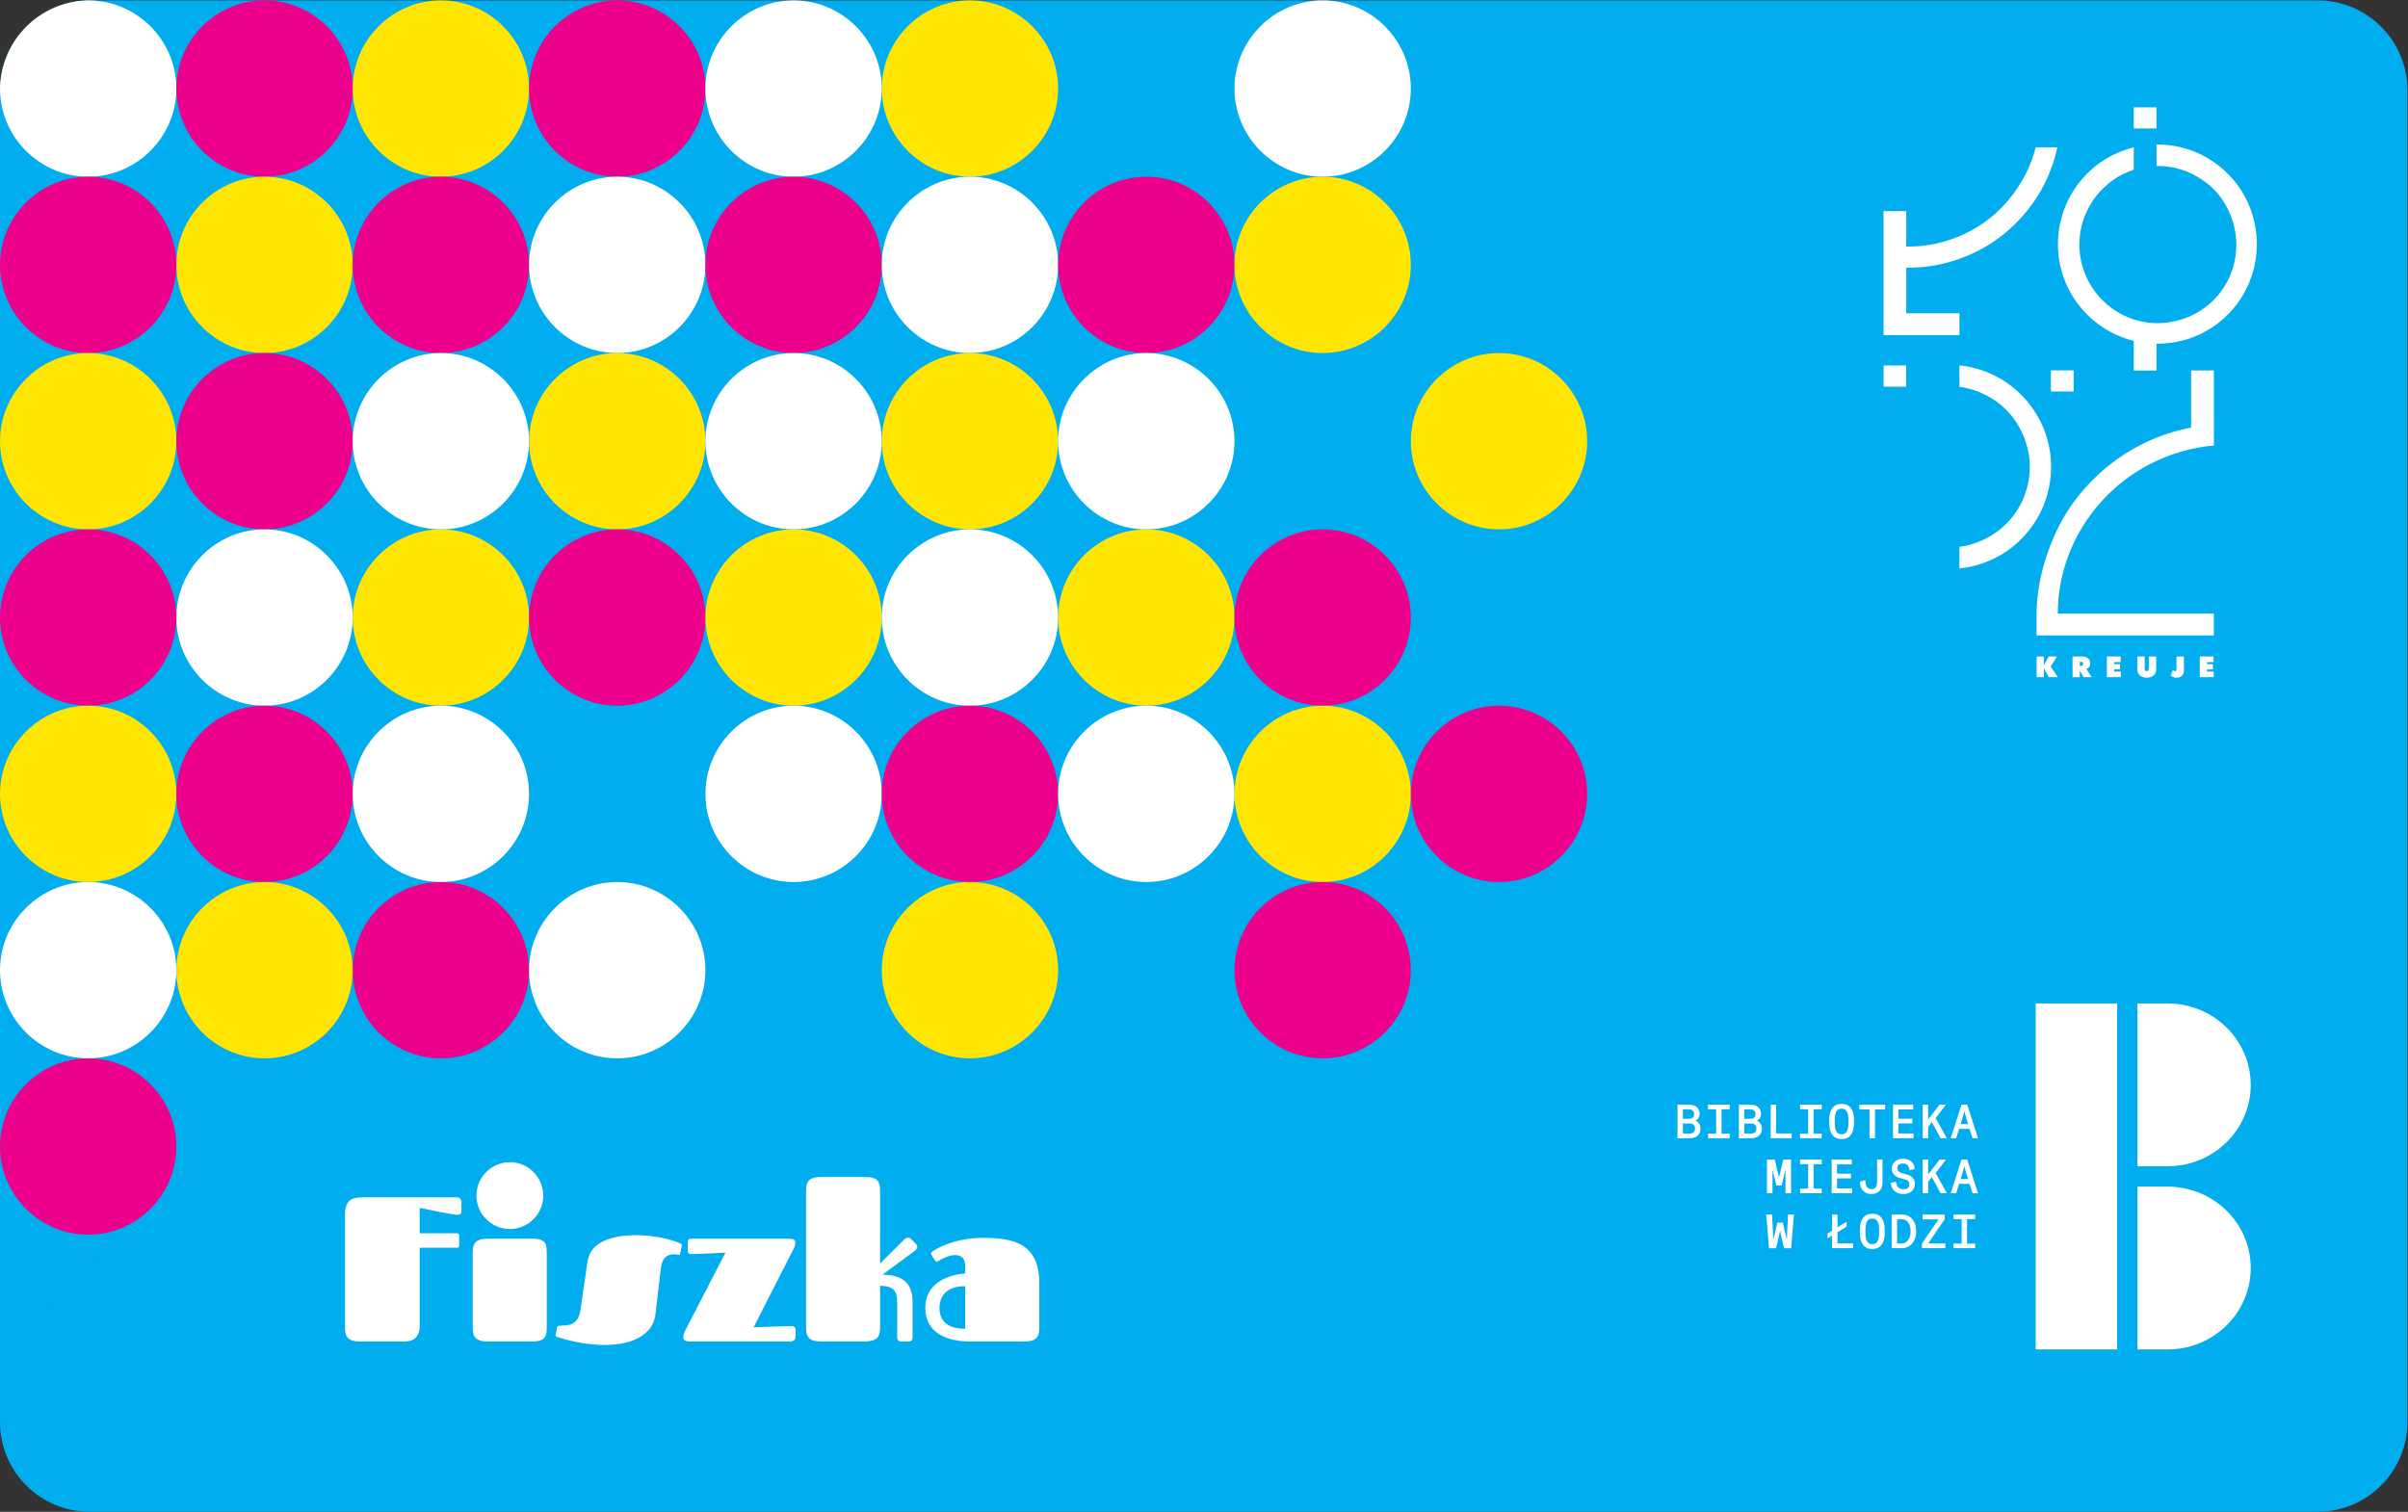
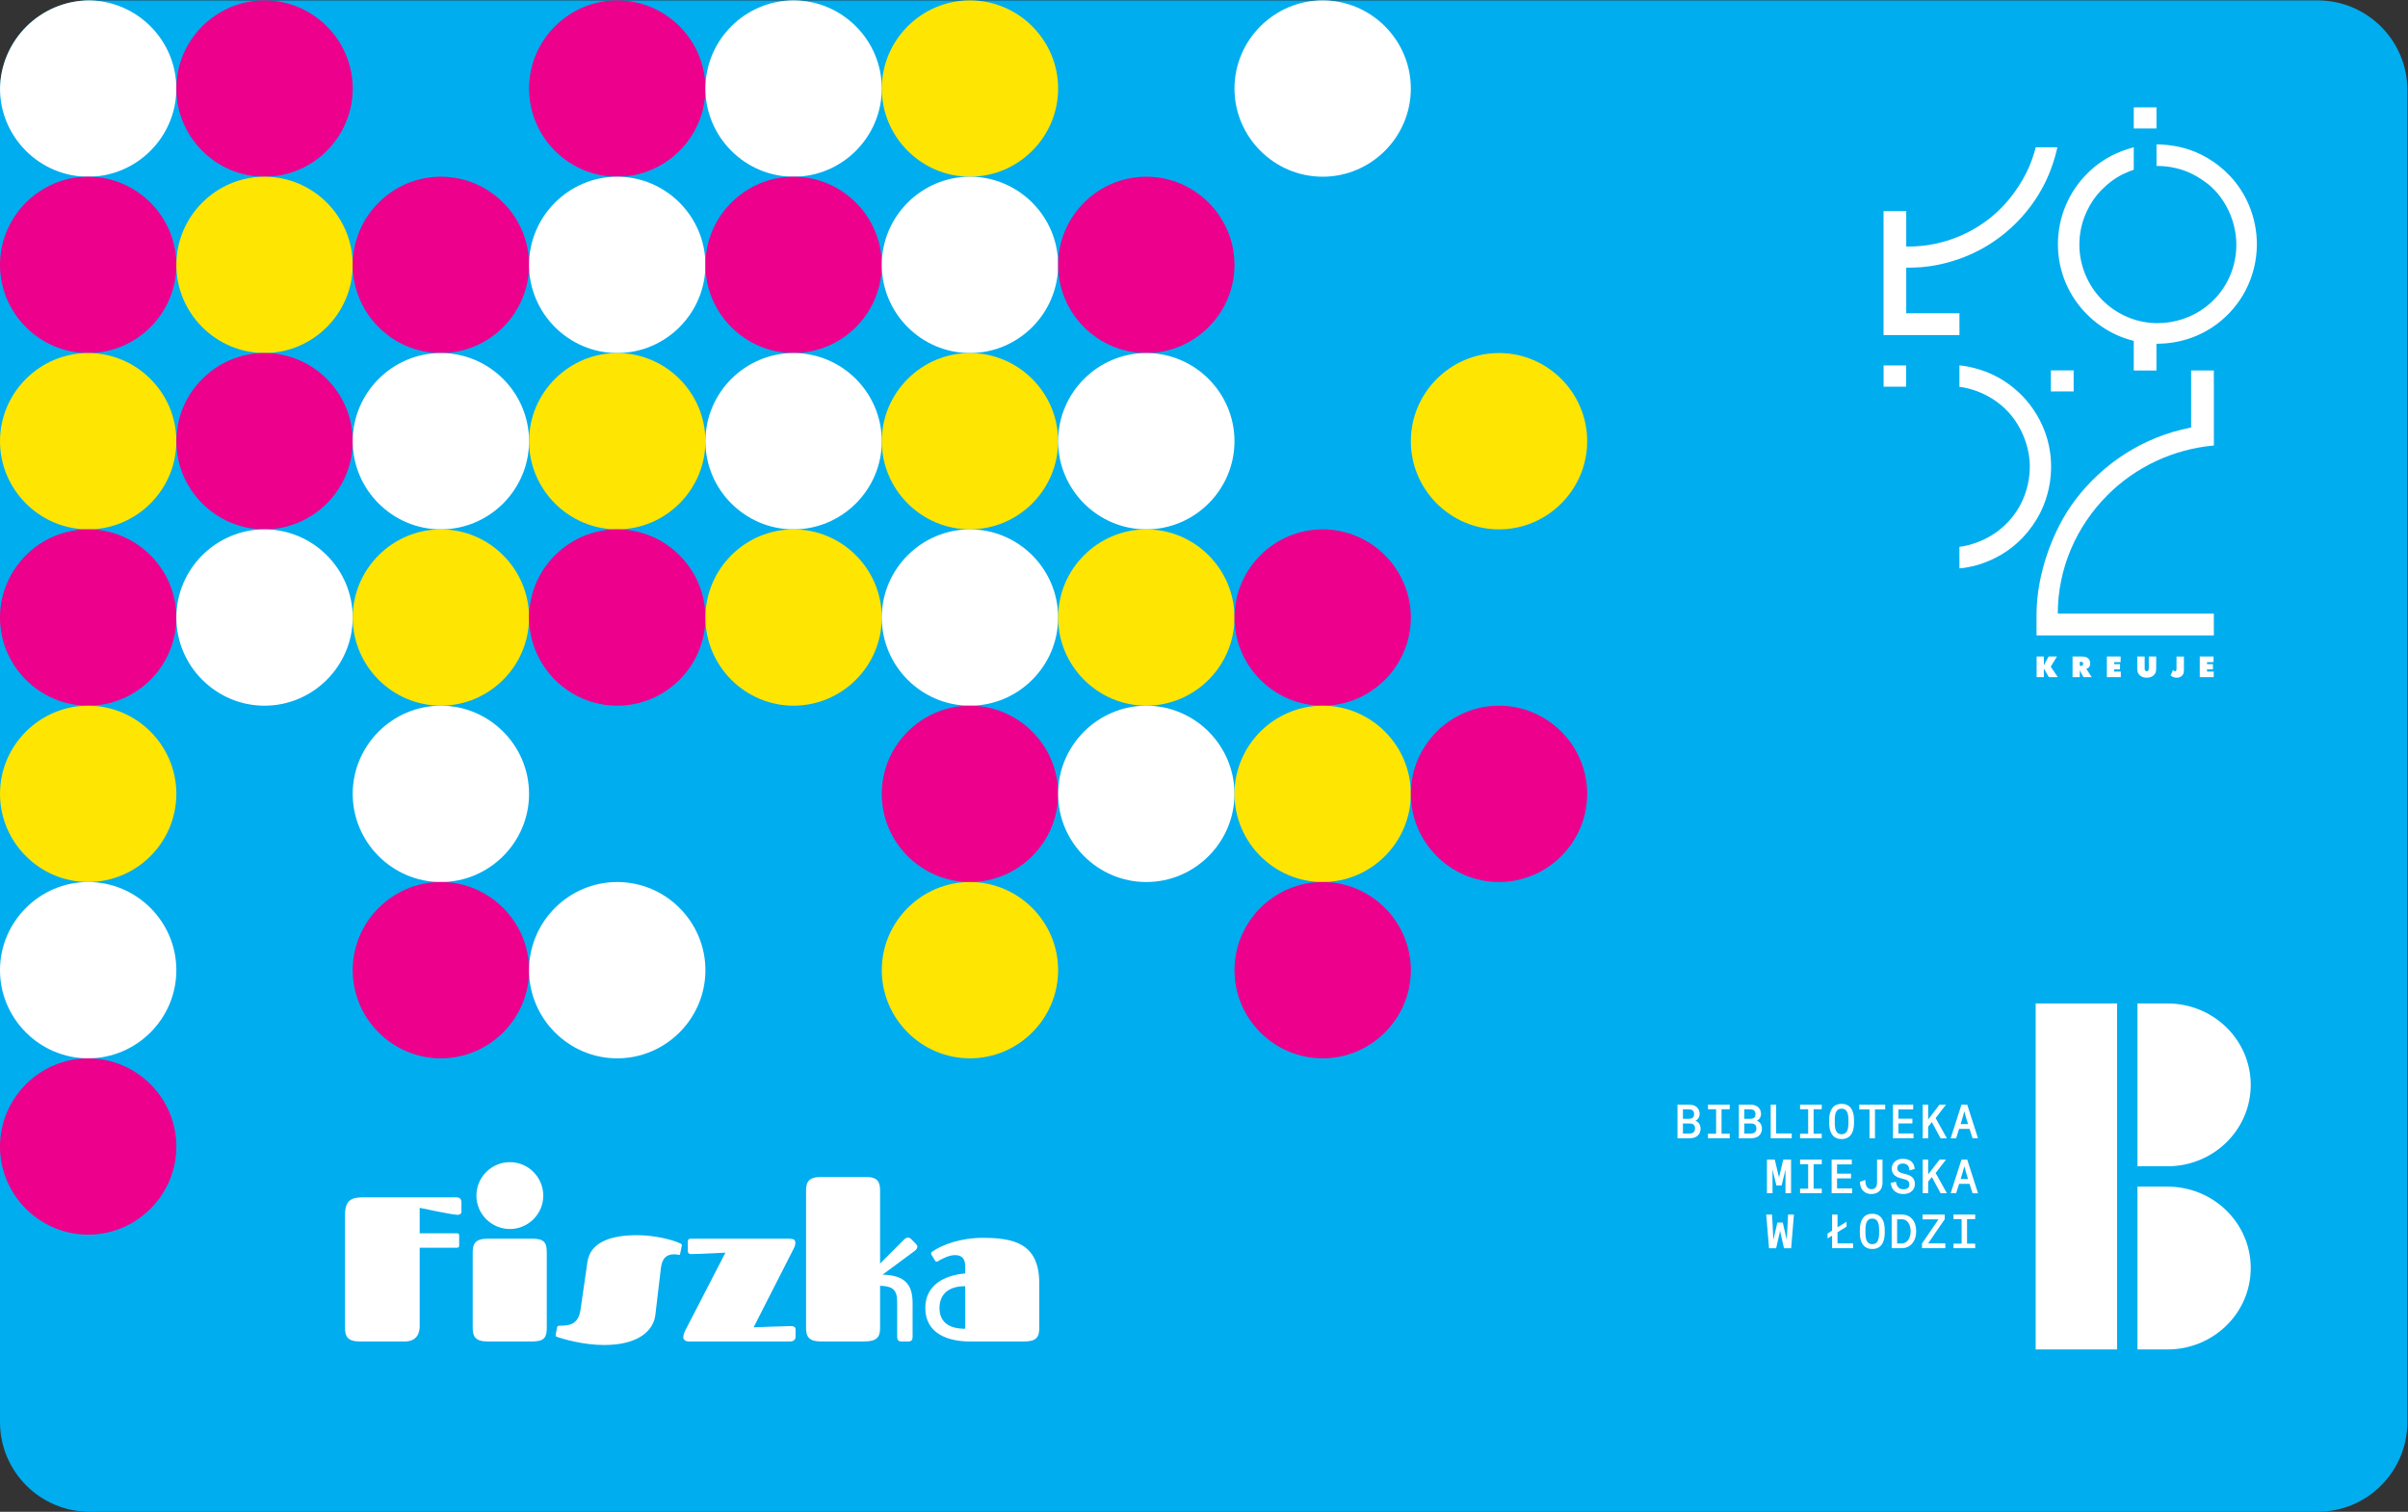
<svg xmlns="http://www.w3.org/2000/svg" viewBox="0 0 325.04 204.095" height="204.095" width="325.04" xml:space="preserve" id="svg2" version="1.1">
  <rect x="0" y="0" width="325.04" height="204.095" fill="#333333" stroke="none" />
  <defs id="defs6">
    <clipPath id="clipPath18" clipPathUnits="userSpaceOnUse">
      <path id="path16" d="M 9.09,153.071 C 4.07,153.071 0,149.001 0,143.98 v 0 V 9.091 C 0,4.07 4.07,0 9.09,0 v 0 h 225.599 c 5.021,0 9.09,4.07 9.09,9.091 v 0 134.889 c 0,5.021 -4.069,9.091 -9.09,9.091 v 0 z" />
    </clipPath>
  </defs>
  <g transform="matrix(1.333,0,0,-1.333,0,204.095)" id="g10">
    <g id="g12">
      <g clip-path="url(#clipPath18)" id="g14">
        <path id="path20" style="fill:#00adef;fill-opacity:1;fill-rule:nonzero;stroke:none" d="M -8.79,-9.354 H 253.448 V 161.574 H -8.79 Z" />
        <g transform="translate(42.498,18.766)" id="g22">
          <path id="path24" style="fill:#ffffff;fill-opacity:1;fill-rule:nonzero;stroke:none" d="M 0,0 C 0,-0.604 -0.229,-1.521 -1.542,-1.521 H -6.02 c -1.27,0 -1.541,0.48 -1.541,1.417 V 11.31 c 0,1.562 0.75,1.77 1.854,1.77 h 9.435 c 0.334,0 0.5,-0.187 0.5,-0.5 V 11.643 C 4.228,11.372 4.041,11.31 3.812,11.31 3.291,11.31 0,12.018 0,12.018 V 9.436 h 3.791 c 0.146,0 0.208,-0.084 0.208,-0.209 V 8.206 C 3.999,8.04 3.916,7.978 3.791,7.978 H 0 Z m 9.14,16.642 c 1.854,0 3.375,-1.521 3.375,-3.395 0,-1.854 -1.521,-3.375 -3.375,-3.375 -1.875,0 -3.395,1.521 -3.395,3.375 0,1.874 1.52,3.395 3.395,3.395 M 5.37,7.478 c 0,0.937 0.271,1.416 1.562,1.416 h 4.458 c 1.27,0 1.479,-0.438 1.479,-1.416 v -7.603 c 0,-0.937 -0.209,-1.395 -1.479,-1.395 H 6.932 c -1.291,0 -1.562,0.479 -1.562,1.416 z m 21.014,0.937 c 0.062,-0.021 0.167,-0.062 0.167,-0.209 0,-0.041 -0.021,-0.125 -0.042,-0.187 L 26.384,7.415 C 26.363,7.248 26.322,7.248 26.28,7.248 c -0.063,0 -0.292,0.063 -0.5,0.063 -0.771,0 -1.229,-0.375 -1.354,-1.396 L 23.864,1.166 c -0.209,-1.666 -1.812,-3.041 -5.186,-3.041 -2.125,0 -4.124,0.604 -4.749,0.812 -0.104,0.042 -0.167,0.063 -0.167,0.188 0,0.042 0.021,0.125 0.042,0.208 l 0.104,0.562 c 0.021,0.105 0.083,0.188 0.271,0.188 0.895,0 1.874,0.062 2.103,1.583 l 0.708,4.895 c 0.313,2.083 2.583,2.687 4.999,2.687 1.75,0 3.562,-0.437 4.395,-0.833 m 0.767,0.146 c 0,0.229 0.062,0.333 0.375,0.333 h 9.831 c 0.5,0 0.687,-0.104 0.687,-0.417 0,-0.187 -0.062,-0.395 -0.187,-0.624 l -4.041,-7.936 c 0,0 3.354,0.125 3.77,0.125 0.229,0 0.479,-0.062 0.479,-0.334 V -1.02 c 0,-0.25 -0.125,-0.5 -0.583,-0.5 H 27.276 c -0.396,0 -0.583,0.208 -0.583,0.417 0,0.27 0.083,0.478 0.312,0.916 l 3.958,7.665 c 0,0 -2.77,-0.146 -3.458,-0.146 -0.146,0 -0.354,0.042 -0.354,0.312 z m 11.974,5.165 c 0,0.937 0.271,1.417 1.562,1.417 h 4.457 c 1.25,0 1.479,-0.48 1.479,-1.417 V 6.373 l 2.437,2.438 c 0.146,0.145 0.292,0.187 0.396,0.187 0.125,0 0.229,-0.062 0.312,-0.146 l 0.521,-0.521 c 0.062,-0.083 0.104,-0.166 0.104,-0.27 0,-0.125 -0.083,-0.292 -0.333,-0.458 L 46.873,5.249 c 2.27,-0.062 3.041,-1 3.041,-2.875 v -3.415 c 0,-0.459 -0.25,-0.479 -0.5,-0.479 h -0.646 c -0.354,0 -0.416,0.25 -0.416,0.479 v 3.52 c 0,1.228 -0.438,1.603 -1.729,1.645 v -4.249 c 0,-0.937 -0.291,-1.395 -1.666,-1.395 h -4.27 c -1.291,0 -1.562,0.479 -1.562,1.416 z M 52.639,1.874 c 0,-1.166 0.646,-2.104 2.604,-2.104 v 4.312 c -1.958,0 -2.604,-1.062 -2.604,-2.208 m 3.103,-3.395 c -2.207,0 -4.54,0.771 -4.54,3.395 0,2.354 1.958,3.313 4.041,3.5 v 0.687 c 0,1.062 -0.603,1.167 -1.063,1.167 -0.562,0 -1.249,-0.355 -1.603,-0.563 -0.084,-0.062 -0.167,-0.104 -0.23,-0.104 -0.062,0 -0.104,0.021 -0.166,0.125 l -0.334,0.542 c -0.041,0.062 -0.062,0.125 -0.062,0.166 0,0.104 0.104,0.187 0.187,0.229 0.917,0.646 2.833,1.354 4.978,1.354 3.062,0 5.791,-0.458 5.791,-4.582 v -4.541 c 0,-0.917 -0.271,-1.375 -1.562,-1.375 z" />
        </g>
        <g transform="translate(170.419,39.798)" id="g26">
          <path id="path28" style="fill:#ffffff;fill-opacity:1;fill-rule:nonzero;stroke:none" d="M 0,0 V 0.962 H 0.557 C 0.944,0.962 1.133,0.801 1.133,0.469 1.133,0.268 1.072,0 0.557,0 Z m 1.226,-0.969 c 0,-0.241 -0.104,-0.529 -0.595,-0.529 H 0 v 1.026 h 0.678 c 0.452,0 0.548,-0.27 0.548,-0.497 m 0.045,0.776 c 0.267,0.135 0.421,0.385 0.421,0.695 0,0.22 -0.081,0.936 -1.13,0.936 h -1.113 v -3.412 h 1.21 c 0.83,0 1.126,0.498 1.126,0.964 0,0.398 -0.188,0.692 -0.514,0.817 M 2.538,0.971 H 3.359 V -1.507 H 2.538 v -0.466 h 2.197 v 0.466 H 3.909 V 0.971 H 4.735 V 1.439 H 2.538 Z M 6.215,0 V 0.962 H 6.772 C 7.159,0.962 7.348,0.801 7.348,0.469 7.348,0.268 7.287,0 6.772,0 Z m 1.226,-0.969 c 0,-0.241 -0.104,-0.529 -0.595,-0.529 H 6.215 v 1.026 h 0.678 c 0.452,0 0.548,-0.27 0.548,-0.497 m 0.045,0.776 c 0.267,0.135 0.421,0.385 0.421,0.695 0,0.22 -0.081,0.936 -1.13,0.936 H 5.664 v -3.412 h 1.21 c 0.83,0 1.126,0.498 1.126,0.964 0,0.398 -0.188,0.692 -0.514,0.817 m 3.529,-1.291 H 9.439 V 1.439 H 8.887 v -3.412 h 2.128 z m 0.846,2.455 h 0.82 v -2.478 h -0.82 v -0.466 h 2.196 v 0.466 h -0.825 v 2.478 h 0.825 v 0.468 h -2.196 z m 4.898,-1.387 c 0,-0.793 -0.214,-1.146 -0.693,-1.146 -0.477,0 -0.691,0.353 -0.691,1.146 v 0.297 c 0,0.792 0.214,1.145 0.691,1.145 0.479,0 0.693,-0.353 0.693,-1.145 z m -0.693,1.933 c -0.813,0 -1.26,-0.581 -1.26,-1.636 v -0.297 c 0,-1.056 0.447,-1.637 1.26,-1.637 0.814,0 1.261,0.581 1.261,1.637 v 0.297 c 0,1.055 -0.447,1.636 -1.261,1.636 m 1.791,-0.569 h 1.034 v -2.922 h 0.556 v 2.922 h 1.034 v 0.49 h -2.624 z m 5.491,-2.432 h -1.527 v 1.017 h 1.415 v 0.481 h -1.415 v 0.934 h 1.495 v 0.491 h -2.045 v -3.412 h 2.077 z m 3.295,2.922 h -0.658 l -1.153,-1.507 v 1.507 h -0.551 v -3.412 h 0.551 v 1.179 l 0.375,0.461 0.866,-1.609 0.017,-0.031 h 0.638 l -1.139,2.049 z m 1.477,-1.971 c 0.164,0.519 0.29,0.952 0.376,1.293 0.087,-0.349 0.214,-0.789 0.373,-1.293 z m -0.154,-0.49 h 1.057 l 0.293,-0.909 0.013,-0.041 h 0.553 L 28.8,1.398 28.787,1.439 h -0.58 l -1.071,-3.334 -0.025,-0.078 h 0.553 z M 9.072,-5.435 c 0,0.097 0,0.205 -10e-4,0.314 0.023,-0.115 0.047,-0.221 0.065,-0.296 l 0.315,-1.289 0.012,-0.045 h 0.53 l 0.325,1.333 c 0.02,0.074 0.043,0.179 0.066,0.295 v -0.312 -2.104 h 0.565 v 3.412 H 10.157 L 9.74,-5.897 9.728,-5.957 c -0.005,0.02 -0.009,0.042 -0.012,0.062 L 9.3,-4.127 H 8.507 v -3.412 h 0.565 z m 2.789,0.84 h 0.82 v -2.478 h -0.82 v -0.466 h 2.196 v 0.466 h -0.825 v 2.478 h 0.825 v 0.468 h -2.196 z m 5.238,-0.022 v 0.49 h -2.043 v -3.412 h 2.077 v 0.49 h -1.527 v 1.016 h 1.415 v 0.481 h -1.415 v 0.935 z m 0.827,-1.758 v -0.043 c 0,-0.598 0.355,-1.2 1.147,-1.2 0.701,0 1.135,0.434 1.135,1.136 v 2.355 h -0.551 v -2.259 c 0,-0.506 -0.18,-0.742 -0.567,-0.742 -0.385,0 -0.616,0.319 -0.616,0.854 v 0.083 z m 4.392,-1.243 c 0.808,0 1.169,0.505 1.169,1.006 0,0.676 -0.456,0.887 -0.902,1.003 l -0.421,0.111 c -0.14,0.04 -0.463,0.167 -0.463,0.499 0,0.141 0.055,0.47 0.562,0.47 0.282,0 0.626,-0.11 0.668,-0.627 l 0.006,-0.073 0.531,0.153 -0.004,0.051 c -0.061,0.63 -0.492,0.976 -1.215,0.976 -0.72,0 -1.108,-0.508 -1.108,-0.987 0,-0.483 0.296,-0.82 0.856,-0.972 l 0.44,-0.115 c 0.258,-0.069 0.489,-0.163 0.489,-0.55 0,-0.404 -0.383,-0.465 -0.612,-0.465 -0.502,0 -0.679,0.38 -0.739,0.699 l -0.011,0.06 -0.532,-0.107 0.008,-0.057 c 0.098,-0.683 0.564,-1.075 1.278,-1.075 m 4.325,3.491 h -0.658 l -1.153,-1.507 v 1.507 h -0.551 v -3.412 h 0.551 v 1.179 l 0.375,0.461 0.866,-1.609 0.017,-0.031 h 0.638 l -1.139,2.049 z m 2.226,-1.972 H 28.12 c 0.163,0.517 0.289,0.95 0.376,1.294 0.088,-0.352 0.215,-0.792 0.373,-1.294 m -0.082,1.972 h -0.58 l -1.071,-3.334 -0.025,-0.078 h 0.553 l 0.302,0.95 h 1.057 l 0.293,-0.909 0.013,-0.041 h 0.553 L 28.8,-4.168 Z m -18.265,-7.96 c -0.004,-0.061 -0.007,-0.115 -0.009,-0.165 -0.013,0.064 -0.028,0.134 -0.045,0.207 l -0.361,1.54 H 9.565 l -0.36,-1.54 c -0.017,-0.074 -0.032,-0.144 -0.044,-0.209 -0.003,0.051 -0.006,0.105 -0.01,0.166 L 9.026,-9.693 H 8.433 l 0.279,-3.358 0.004,-0.055 h 0.722 l 0.336,1.461 c 0.028,0.127 0.048,0.232 0.062,0.325 0.015,-0.093 0.036,-0.199 0.064,-0.326 l 0.335,-1.46 h 0.722 l 0.278,3.348 0.006,0.065 h -0.594 z m 5.131,0.598 0.918,0.57 v 0.498 l -0.918,-0.568 v 1.296 h -0.551 v -1.641 l -0.459,-0.284 v -0.497 l 0.459,0.283 v -1.273 h 2.127 v 0.49 h -1.576 z m 2.829,0.238 c 0,0.793 0.214,1.146 0.691,1.146 0.479,0 0.693,-0.353 0.693,-1.146 v -0.297 c 0,-0.793 -0.214,-1.146 -0.693,-1.146 -0.477,0 -0.691,0.353 -0.691,1.146 z m 0.691,1.637 c -0.813,0 -1.26,-0.581 -1.26,-1.637 v -0.297 c 0,-1.056 0.447,-1.637 1.26,-1.637 0.814,0 1.261,0.581 1.261,1.637 v 0.297 c 0,1.056 -0.447,1.637 -1.261,1.637 m 3.885,-1.781 c 0,-0.593 -0.286,-1.23 -0.91,-1.23 h -0.46 v 2.451 h 0.468 c 0.665,0 0.902,-0.659 0.902,-1.221 m -0.897,1.701 h -1.024 v -3.412 h 1.015 c 0.866,0 1.469,0.703 1.469,1.711 0,1.033 -0.572,1.701 -1.46,1.701 m 4.335,-0.492 0.01,0.016 v 0.476 h -2.239 v -0.49 h 1.612 l -1.662,-2.43 -0.01,-0.015 v -0.477 h 2.364 v 0.49 h -1.74 z m 0.902,0.026 h 0.821 v -2.479 h -0.821 v -0.466 h 2.197 v 0.466 h -0.826 v 2.479 h 0.826 v 0.467 H 27.398 Z M 43.965,-23.357 H 35.72 v 35.041 h 8.245 z m 5.103,0 c 4.655,0 8.429,3.691 8.429,8.246 0,4.552 -3.774,8.244 -8.429,8.244 h -3.042 v -16.49 z m 0,18.551 c 4.655,0 8.429,3.691 8.429,8.245 0,4.554 -3.774,8.245 -8.429,8.245 h -3.042 v -16.49 z" />
        </g>
        <g transform="translate(190.733,119.174)" id="g30">
          <path id="path32" style="fill:#ffffff;fill-opacity:1;fill-rule:nonzero;stroke:none" d="m 0,0 v 12.558 h 2.298 v -3.59 c 0,0 0.674,-0.015 1.49,0.058 1.595,0.141 4.288,0.75 6.778,2.656 2.141,1.64 3.467,3.736 4.182,5.372 0.413,0.946 0.664,1.966 0.664,1.966 l 2.192,-0.003 c 0,0 -0.123,-0.545 -0.24,-0.956 -0.236,-0.83 -0.637,-1.998 -1.35,-3.284 C 15.215,13.341 14.04,11.772 12.352,10.371 9.192,7.747 5.773,7.042 3.845,6.877 3.421,6.841 2.641,6.827 2.641,6.827 L 2.298,6.828 V 2.209 h 5.387 l 0.002,-2.211 z m 27.641,19.304 v -2.18 c 0.004,0 1.088,0.06 2.426,-0.339 0.936,-0.279 1.788,-0.735 2.669,-1.398 1.101,-0.83 1.925,-2.034 2.418,-3.278 0.402,-1.021 0.572,-2.071 0.572,-2.943 0,-2.663 -1.268,-4.956 -3.187,-6.383 -1.358,-1.01 -3.052,-1.576 -4.809,-1.576 -2.12,0 -4.136,0.888 -5.58,2.343 -1.446,1.454 -2.319,3.476 -2.319,5.599 0,1.991 0.731,3.739 1.791,5.048 0.386,0.475 1.173,1.252 2.034,1.776 0.828,0.505 1.683,0.768 1.683,0.768 l -10e-4,2.276 c 0,0 -0.584,-0.144 -1.279,-0.413 -1.304,-0.505 -2.46,-1.271 -3.428,-2.236 C 18.799,14.545 17.658,12 17.658,9.197 c 0,-4.711 3.235,-8.617 7.544,-9.752 0.084,-0.021 0.136,-0.032 0.136,-0.032 v -3.005 h 2.298 v 2.713 l 0.079,0.001 c 2.243,0.013 4.275,0.706 5.948,1.924 2.529,1.839 4.142,4.834 4.142,8.167 0,2.506 -0.982,5.626 -3.752,7.854 -1.69,1.362 -3.344,1.866 -4.555,2.079 -1.076,0.189 -1.857,0.158 -1.857,0.158 m 5.807,-49.723 -10e-4,2.213 H 17.645 c 0,4.617 1.915,8.871 5.025,11.99 2.821,2.833 6.631,4.659 10.782,5.032 0,0.749 -0.005,7.597 -0.005,7.597 h -2.301 v -5.776 l -0.039,-0.008 c -4.858,-0.938 -8.931,-3.679 -11.687,-7.315 -2.344,-3.092 -3.908,-7.608 -3.928,-11.518 -0.004,-0.849 -0.002,-2.215 -0.002,-2.215 z M 16.944,-5.708 h 2.307 v 2.133 h -2.307 z m 8.394,28.771 h 2.3 v -2.14 h -2.3 z M 2.288,-5.229 H 0.004 v 2.154 h 2.284 z m 5.394,2.161 0.003,-2.177 c 0,0 2.845,-0.219 5.008,-2.612 1.401,-1.549 2.139,-3.693 2.117,-5.515 -0.029,-2.308 -0.944,-4.442 -2.659,-6.004 -2.042,-1.859 -4.469,-2.071 -4.469,-2.071 l 0.003,-2.181 c 0,0 3.573,0.149 6.377,3.086 0.784,0.82 1.381,1.705 1.769,2.469 0.548,1.068 1.099,2.639 1.135,4.519 0.043,2.287 -0.612,4.077 -1.45,5.482 -0.892,1.494 -1.978,2.515 -3.086,3.278 -2.276,1.569 -4.748,1.726 -4.748,1.726 M 15.5,-34.645 v 2.091 h 0.735 v -0.891 l 0.477,0.891 h 0.849 l -0.63,-1.029 0.718,-1.062 h -0.907 l -0.507,0.874 v -0.874 z m 3.639,0 v 2.091 h 0.945 c 0.274,0 0.484,-0.062 0.628,-0.182 0.144,-0.12 0.216,-0.295 0.216,-0.522 0,-0.149 -0.036,-0.271 -0.108,-0.367 -0.074,-0.096 -0.171,-0.153 -0.295,-0.168 l 0.556,-0.852 h -0.839 l -0.368,0.689 v -0.689 z m 0.735,1.552 v -0.408 h 0.119 c 0.071,0 0.126,0.017 0.165,0.052 0.039,0.035 0.057,0.085 0.057,0.149 0,0.067 -0.018,0.118 -0.057,0.154 -0.039,0.035 -0.094,0.053 -0.165,0.053 z m 2.74,-1.552 v 2.091 h 1.396 v -0.568 h -0.66 v -0.201 h 0.598 v -0.535 H 23.35 v -0.22 h 0.677 v -0.567 z m 3.078,0.957 v 1.134 h 0.75 v -1.14 c 0,-0.132 0.016,-0.223 0.047,-0.273 0.031,-0.05 0.085,-0.075 0.161,-0.075 0.075,0 0.13,0.025 0.161,0.077 0.032,0.051 0.048,0.141 0.048,0.271 v 1.14 h 0.751 v -1.134 c 0,-0.148 -0.01,-0.271 -0.029,-0.367 -0.02,-0.096 -0.052,-0.177 -0.094,-0.241 -0.083,-0.13 -0.197,-0.231 -0.342,-0.3 -0.144,-0.07 -0.309,-0.105 -0.495,-0.105 -0.187,0 -0.352,0.035 -0.496,0.105 -0.145,0.069 -0.259,0.17 -0.342,0.3 -0.043,0.063 -0.073,0.143 -0.092,0.238 -0.019,0.096 -0.028,0.219 -0.028,0.37 m 3.974,-0.022 v 1.155 h 0.752 v -1.36 c 0,-0.117 -0.009,-0.21 -0.023,-0.277 -0.016,-0.068 -0.042,-0.13 -0.078,-0.187 -0.062,-0.102 -0.149,-0.182 -0.255,-0.237 -0.108,-0.057 -0.228,-0.085 -0.36,-0.085 -0.125,0 -0.238,0.018 -0.342,0.056 -0.103,0.037 -0.201,0.094 -0.294,0.173 l 0.246,0.561 c 0.042,-0.047 0.082,-0.081 0.116,-0.103 0.035,-0.02 0.067,-0.031 0.098,-0.031 0.055,0 0.091,0.021 0.111,0.062 0.019,0.04 0.029,0.131 0.029,0.273 m 2.355,-0.935 v 2.091 h 1.396 v -0.568 h -0.66 v -0.201 h 0.598 v -0.535 h -0.598 v -0.22 h 0.677 v -0.567 z" />
        </g>
        <g transform="translate(-9.165,33.449)" id="g34">
          <path id="path36" style="fill:#00adef;fill-opacity:1;fill-rule:nonzero;stroke:none" d="M 0,0 H 27.024 L 9,-17.008 H 0 Z" />
        </g>
        <g transform="translate(8.929,153.071)" id="g38">
          <path id="path40" style="fill:#ffffff;fill-opacity:1;fill-rule:evenodd;stroke:none" d="m 0,0 v 0 c 4.911,0 8.929,-4.018 8.929,-8.929 0,-4.911 -4.018,-8.929 -8.929,-8.929 -4.911,0 -8.929,4.018 -8.929,8.929 C -8.929,-4.018 -4.911,0 0,0" />
        </g>
        <g transform="translate(26.787,153.071)" id="g42">
          <path id="path44" style="fill:#ec008c;fill-opacity:1;fill-rule:evenodd;stroke:none" d="m 0,0 v 0 c 4.911,0 8.929,-4.018 8.929,-8.929 0,-4.911 -4.018,-8.929 -8.929,-8.929 -4.911,0 -8.929,4.018 -8.929,8.929 C -8.929,-4.018 -4.911,0 0,0" />
        </g>
        <g transform="translate(44.645,153.071)" id="g46">
-           <path id="path48" style="fill:#fee502;fill-opacity:1;fill-rule:evenodd;stroke:none" d="m 0,0 v 0 c 4.911,0 8.929,-4.018 8.929,-8.929 0,-4.911 -4.018,-8.929 -8.929,-8.929 -4.911,0 -8.929,4.018 -8.929,8.929 C -8.929,-4.018 -4.911,0 0,0" />
-         </g>
+           </g>
        <g transform="translate(62.503,153.071)" id="g50">
          <path id="path52" style="fill:#ec008c;fill-opacity:1;fill-rule:evenodd;stroke:none" d="m 0,0 v 0 c 4.911,0 8.929,-4.018 8.929,-8.929 0,-4.911 -4.018,-8.929 -8.929,-8.929 -4.911,0 -8.929,4.018 -8.929,8.929 C -8.929,-4.018 -4.911,0 0,0" />
        </g>
        <g transform="translate(80.362,153.071)" id="g54">
          <path id="path56" style="fill:#ffffff;fill-opacity:1;fill-rule:evenodd;stroke:none" d="m 0,0 v 0 c 4.911,0 8.929,-4.018 8.929,-8.929 0,-4.911 -4.018,-8.929 -8.929,-8.929 -4.911,0 -8.929,4.018 -8.929,8.929 C -8.929,-4.018 -4.911,0 0,0" />
        </g>
        <g transform="translate(98.22,153.071)" id="g58">
          <path id="path60" style="fill:#fee502;fill-opacity:1;fill-rule:evenodd;stroke:none" d="m 0,0 v 0 c 4.911,0 8.929,-4.018 8.929,-8.929 0,-4.911 -4.018,-8.929 -8.929,-8.929 -4.911,0 -8.929,4.018 -8.929,8.929 C -8.929,-4.018 -4.911,0 0,0" />
        </g>
        <g transform="translate(133.936,153.071)" id="g62">
          <path id="path64" style="fill:#ffffff;fill-opacity:1;fill-rule:evenodd;stroke:none" d="m 0,0 v 0 c 4.911,0 8.929,-4.018 8.929,-8.929 0,-4.911 -4.018,-8.929 -8.929,-8.929 -4.911,0 -8.929,4.018 -8.929,8.929 C -8.929,-4.018 -4.911,0 0,0" />
        </g>
        <g transform="translate(8.929,135.213)" id="g66">
          <path id="path68" style="fill:#ec008c;fill-opacity:1;fill-rule:evenodd;stroke:none" d="m 0,0 v 0 c 4.911,0 8.929,-4.018 8.929,-8.929 0,-4.911 -4.018,-8.929 -8.929,-8.929 -4.911,0 -8.929,4.018 -8.929,8.929 C -8.929,-4.018 -4.911,0 0,0" />
        </g>
        <g transform="translate(26.787,135.213)" id="g70">
          <path id="path72" style="fill:#fee502;fill-opacity:1;fill-rule:evenodd;stroke:none" d="m 0,0 v 0 c 4.911,0 8.929,-4.018 8.929,-8.929 0,-4.911 -4.018,-8.929 -8.929,-8.929 -4.911,0 -8.929,4.018 -8.929,8.929 C -8.929,-4.018 -4.911,0 0,0" />
        </g>
        <g transform="translate(44.645,135.213)" id="g74">
          <path id="path76" style="fill:#ec008c;fill-opacity:1;fill-rule:evenodd;stroke:none" d="m 0,0 v 0 c 4.911,0 8.929,-4.018 8.929,-8.929 0,-4.911 -4.018,-8.929 -8.929,-8.929 -4.911,0 -8.929,4.018 -8.929,8.929 C -8.929,-4.018 -4.911,0 0,0" />
        </g>
        <g transform="translate(62.503,135.213)" id="g78">
          <path id="path80" style="fill:#ffffff;fill-opacity:1;fill-rule:evenodd;stroke:none" d="m 0,0 v 0 c 4.911,0 8.929,-4.018 8.929,-8.929 0,-4.911 -4.018,-8.929 -8.929,-8.929 -4.911,0 -8.929,4.018 -8.929,8.929 C -8.929,-4.018 -4.911,0 0,0" />
        </g>
        <g transform="translate(80.362,135.213)" id="g82">
          <path id="path84" style="fill:#ec008c;fill-opacity:1;fill-rule:evenodd;stroke:none" d="m 0,0 v 0 c 4.911,0 8.929,-4.018 8.929,-8.929 0,-4.911 -4.018,-8.929 -8.929,-8.929 -4.911,0 -8.929,4.018 -8.929,8.929 C -8.929,-4.018 -4.911,0 0,0" />
        </g>
        <g transform="translate(98.22,135.213)" id="g86">
          <path id="path88" style="fill:#ffffff;fill-opacity:1;fill-rule:evenodd;stroke:none" d="m 0,0 v 0 c 4.911,0 8.929,-4.018 8.929,-8.929 0,-4.911 -4.018,-8.929 -8.929,-8.929 -4.911,0 -8.929,4.018 -8.929,8.929 C -8.929,-4.018 -4.911,0 0,0" />
        </g>
        <g transform="translate(116.078,135.213)" id="g90">
          <path id="path92" style="fill:#ec008c;fill-opacity:1;fill-rule:evenodd;stroke:none" d="m 0,0 v 0 c 4.911,0 8.929,-4.018 8.929,-8.929 0,-4.911 -4.018,-8.929 -8.929,-8.929 -4.911,0 -8.929,4.018 -8.929,8.929 C -8.929,-4.018 -4.911,0 0,0" />
        </g>
        <g transform="translate(133.936,135.213)" id="g94">
-           <path id="path96" style="fill:#fee502;fill-opacity:1;fill-rule:evenodd;stroke:none" d="m 0,0 v 0 c 4.911,0 8.929,-4.018 8.929,-8.929 0,-4.911 -4.018,-8.929 -8.929,-8.929 -4.911,0 -8.929,4.018 -8.929,8.929 C -8.929,-4.018 -4.911,0 0,0" />
-         </g>
+           </g>
        <g transform="translate(8.929,117.355)" id="g98">
          <path id="path100" style="fill:#fee502;fill-opacity:1;fill-rule:evenodd;stroke:none" d="m 0,0 v 0 c 4.911,0 8.929,-4.018 8.929,-8.929 0,-4.911 -4.018,-8.929 -8.929,-8.929 -4.911,0 -8.929,4.018 -8.929,8.929 C -8.929,-4.018 -4.911,0 0,0" />
        </g>
        <g transform="translate(26.787,117.355)" id="g102">
          <path id="path104" style="fill:#ec008c;fill-opacity:1;fill-rule:evenodd;stroke:none" d="m 0,0 v 0 c 4.911,0 8.929,-4.018 8.929,-8.929 0,-4.911 -4.018,-8.929 -8.929,-8.929 -4.911,0 -8.929,4.018 -8.929,8.929 C -8.929,-4.018 -4.911,0 0,0" />
        </g>
        <g transform="translate(44.645,117.355)" id="g106">
          <path id="path108" style="fill:#ffffff;fill-opacity:1;fill-rule:evenodd;stroke:none" d="m 0,0 v 0 c 4.911,0 8.929,-4.018 8.929,-8.929 0,-4.911 -4.018,-8.929 -8.929,-8.929 -4.911,0 -8.929,4.018 -8.929,8.929 C -8.929,-4.018 -4.911,0 0,0" />
        </g>
        <g transform="translate(62.503,117.355)" id="g110">
          <path id="path112" style="fill:#fee502;fill-opacity:1;fill-rule:evenodd;stroke:none" d="m 0,0 v 0 c 4.911,0 8.929,-4.018 8.929,-8.929 0,-4.911 -4.018,-8.929 -8.929,-8.929 -4.911,0 -8.929,4.018 -8.929,8.929 C -8.929,-4.018 -4.911,0 0,0" />
        </g>
        <g transform="translate(80.362,117.355)" id="g114">
          <path id="path116" style="fill:#ffffff;fill-opacity:1;fill-rule:evenodd;stroke:none" d="m 0,0 v 0 c 4.911,0 8.929,-4.018 8.929,-8.929 0,-4.911 -4.018,-8.929 -8.929,-8.929 -4.911,0 -8.929,4.018 -8.929,8.929 C -8.929,-4.018 -4.911,0 0,0" />
        </g>
        <g transform="translate(98.22,117.355)" id="g118">
          <path id="path120" style="fill:#fee502;fill-opacity:1;fill-rule:evenodd;stroke:none" d="m 0,0 v 0 c 4.911,0 8.929,-4.018 8.929,-8.929 0,-4.911 -4.018,-8.929 -8.929,-8.929 -4.911,0 -8.929,4.018 -8.929,8.929 C -8.929,-4.018 -4.911,0 0,0" />
        </g>
        <g transform="translate(116.078,117.355)" id="g122">
          <path id="path124" style="fill:#ffffff;fill-opacity:1;fill-rule:evenodd;stroke:none" d="m 0,0 v 0 c 4.911,0 8.929,-4.018 8.929,-8.929 0,-4.911 -4.018,-8.929 -8.929,-8.929 -4.911,0 -8.929,4.018 -8.929,8.929 C -8.929,-4.018 -4.911,0 0,0" />
        </g>
        <g transform="translate(8.929,99.497)" id="g126">
          <path id="path128" style="fill:#ec008c;fill-opacity:1;fill-rule:evenodd;stroke:none" d="m 0,0 v 0 c 4.911,0 8.929,-4.018 8.929,-8.929 0,-4.911 -4.018,-8.929 -8.929,-8.929 -4.911,0 -8.929,4.018 -8.929,8.929 C -8.929,-4.018 -4.911,0 0,0" />
        </g>
        <g transform="translate(26.787,99.497)" id="g130">
          <path id="path132" style="fill:#ffffff;fill-opacity:1;fill-rule:evenodd;stroke:none" d="m 0,0 v 0 c 4.911,0 8.929,-4.018 8.929,-8.929 0,-4.911 -4.018,-8.929 -8.929,-8.929 -4.911,0 -8.929,4.018 -8.929,8.929 C -8.929,-4.018 -4.911,0 0,0" />
        </g>
        <g transform="translate(44.645,99.497)" id="g134">
          <path id="path136" style="fill:#fee502;fill-opacity:1;fill-rule:evenodd;stroke:none" d="m 0,0 v 0 c 4.911,0 8.929,-4.018 8.929,-8.929 0,-4.911 -4.018,-8.929 -8.929,-8.929 -4.911,0 -8.929,4.018 -8.929,8.929 C -8.929,-4.018 -4.911,0 0,0" />
        </g>
        <g transform="translate(62.503,99.497)" id="g138">
          <path id="path140" style="fill:#ec008c;fill-opacity:1;fill-rule:evenodd;stroke:none" d="m 0,0 v 0 c 4.911,0 8.929,-4.018 8.929,-8.929 0,-4.911 -4.018,-8.929 -8.929,-8.929 -4.911,0 -8.929,4.018 -8.929,8.929 C -8.929,-4.018 -4.911,0 0,0" />
        </g>
        <g transform="translate(80.362,99.497)" id="g142">
          <path id="path144" style="fill:#fee502;fill-opacity:1;fill-rule:evenodd;stroke:none" d="m 0,0 v 0 c 4.911,0 8.929,-4.018 8.929,-8.929 0,-4.911 -4.018,-8.929 -8.929,-8.929 -4.911,0 -8.929,4.018 -8.929,8.929 C -8.929,-4.018 -4.911,0 0,0" />
        </g>
        <g transform="translate(98.22,99.497)" id="g146">
          <path id="path148" style="fill:#ffffff;fill-opacity:1;fill-rule:evenodd;stroke:none" d="m 0,0 v 0 c 4.911,0 8.929,-4.018 8.929,-8.929 0,-4.911 -4.018,-8.929 -8.929,-8.929 -4.911,0 -8.929,4.018 -8.929,8.929 C -8.929,-4.018 -4.911,0 0,0" />
        </g>
        <g transform="translate(116.078,99.497)" id="g150">
          <path id="path152" style="fill:#fee502;fill-opacity:1;fill-rule:evenodd;stroke:none" d="m 0,0 v 0 c 4.911,0 8.929,-4.018 8.929,-8.929 0,-4.911 -4.018,-8.929 -8.929,-8.929 -4.911,0 -8.929,4.018 -8.929,8.929 C -8.929,-4.018 -4.911,0 0,0" />
        </g>
        <g transform="translate(133.936,99.497)" id="g154">
          <path id="path156" style="fill:#ec008c;fill-opacity:1;fill-rule:evenodd;stroke:none" d="m 0,0 v 0 c 4.911,0 8.929,-4.018 8.929,-8.929 0,-4.911 -4.018,-8.929 -8.929,-8.929 -4.911,0 -8.929,4.018 -8.929,8.929 C -8.929,-4.018 -4.911,0 0,0" />
        </g>
        <g transform="translate(8.929,81.638)" id="g158">
          <path id="path160" style="fill:#fee502;fill-opacity:1;fill-rule:evenodd;stroke:none" d="m 0,0 v 0 c 4.911,0 8.929,-4.018 8.929,-8.929 0,-4.911 -4.018,-8.929 -8.929,-8.929 -4.911,0 -8.929,4.018 -8.929,8.929 C -8.929,-4.018 -4.911,0 0,0" />
        </g>
        <g transform="translate(26.787,81.638)" id="g162">
-           <path id="path164" style="fill:#ec008c;fill-opacity:1;fill-rule:evenodd;stroke:none" d="m 0,0 v 0 c 4.911,0 8.929,-4.018 8.929,-8.929 0,-4.911 -4.018,-8.929 -8.929,-8.929 -4.911,0 -8.929,4.018 -8.929,8.929 C -8.929,-4.018 -4.911,0 0,0" />
-         </g>
+           </g>
        <g transform="translate(44.645,81.638)" id="g166">
          <path id="path168" style="fill:#ffffff;fill-opacity:1;fill-rule:evenodd;stroke:none" d="m 0,0 v 0 c 4.911,0 8.929,-4.018 8.929,-8.929 0,-4.911 -4.018,-8.929 -8.929,-8.929 -4.911,0 -8.929,4.018 -8.929,8.929 C -8.929,-4.018 -4.911,0 0,0" />
        </g>
        <g transform="translate(80.362,81.638)" id="g170">
-           <path id="path172" style="fill:#ffffff;fill-opacity:1;fill-rule:evenodd;stroke:none" d="m 0,0 v 0 c 4.911,0 8.929,-4.018 8.929,-8.929 0,-4.911 -4.018,-8.929 -8.929,-8.929 -4.911,0 -8.929,4.018 -8.929,8.929 C -8.929,-4.018 -4.911,0 0,0" />
-         </g>
+           </g>
        <g transform="translate(98.22,81.638)" id="g174">
          <path id="path176" style="fill:#ec008c;fill-opacity:1;fill-rule:evenodd;stroke:none" d="m 0,0 v 0 c 4.911,0 8.929,-4.018 8.929,-8.929 0,-4.911 -4.018,-8.929 -8.929,-8.929 -4.911,0 -8.929,4.018 -8.929,8.929 C -8.929,-4.018 -4.911,0 0,0" />
        </g>
        <g transform="translate(116.078,81.638)" id="g178">
          <path id="path180" style="fill:#ffffff;fill-opacity:1;fill-rule:evenodd;stroke:none" d="m 0,0 v 0 c 4.911,0 8.929,-4.018 8.929,-8.929 0,-4.911 -4.018,-8.929 -8.929,-8.929 -4.911,0 -8.929,4.018 -8.929,8.929 C -8.929,-4.018 -4.911,0 0,0" />
        </g>
        <g transform="translate(133.936,81.638)" id="g182">
          <path id="path184" style="fill:#fee502;fill-opacity:1;fill-rule:evenodd;stroke:none" d="m 0,0 v 0 c 4.911,0 8.929,-4.018 8.929,-8.929 0,-4.911 -4.018,-8.929 -8.929,-8.929 -4.911,0 -8.929,4.018 -8.929,8.929 C -8.929,-4.018 -4.911,0 0,0" />
        </g>
        <g transform="translate(8.929,63.781)" id="g186">
          <path id="path188" style="fill:#ffffff;fill-opacity:1;fill-rule:evenodd;stroke:none" d="m 0,0 v 0 c 4.911,0 8.929,-4.018 8.929,-8.929 0,-4.911 -4.018,-8.929 -8.929,-8.929 -4.911,0 -8.929,4.018 -8.929,8.929 C -8.929,-4.018 -4.911,0 0,0" />
        </g>
        <g transform="translate(44.645,63.781)" id="g190">
          <path id="path192" style="fill:#ec008c;fill-opacity:1;fill-rule:evenodd;stroke:none" d="m 0,0 v 0 c 4.911,0 8.929,-4.018 8.929,-8.929 0,-4.911 -4.018,-8.929 -8.929,-8.929 -4.911,0 -8.929,4.018 -8.929,8.929 C -8.929,-4.018 -4.911,0 0,0" />
        </g>
        <g transform="translate(62.503,63.781)" id="g194">
          <path id="path196" style="fill:#ffffff;fill-opacity:1;fill-rule:evenodd;stroke:none" d="m 0,0 v 0 c 4.911,0 8.929,-4.018 8.929,-8.929 0,-4.911 -4.018,-8.929 -8.929,-8.929 -4.911,0 -8.929,4.018 -8.929,8.929 C -8.929,-4.018 -4.911,0 0,0" />
        </g>
        <g transform="translate(98.22,63.781)" id="g198">
          <path id="path200" style="fill:#fee502;fill-opacity:1;fill-rule:evenodd;stroke:none" d="m 0,0 v 0 c 4.911,0 8.929,-4.018 8.929,-8.929 0,-4.911 -4.018,-8.929 -8.929,-8.929 -4.911,0 -8.929,4.018 -8.929,8.929 C -8.929,-4.018 -4.911,0 0,0" />
        </g>
        <g transform="translate(133.936,63.781)" id="g202">
          <path id="path204" style="fill:#ec008c;fill-opacity:1;fill-rule:evenodd;stroke:none" d="m 0,0 v 0 c 4.911,0 8.929,-4.018 8.929,-8.929 0,-4.911 -4.018,-8.929 -8.929,-8.929 -4.911,0 -8.929,4.018 -8.929,8.929 C -8.929,-4.018 -4.911,0 0,0" />
        </g>
        <g transform="translate(151.794,117.355)" id="g206">
          <path id="path208" style="fill:#fee502;fill-opacity:1;fill-rule:evenodd;stroke:none" d="m 0,0 v 0 c 4.911,0 8.929,-4.018 8.929,-8.929 0,-4.911 -4.018,-8.929 -8.929,-8.929 -4.911,0 -8.929,4.018 -8.929,8.929 C -8.929,-4.018 -4.911,0 0,0" />
        </g>
        <g transform="translate(151.794,81.638)" id="g210">
          <path id="path212" style="fill:#ec008c;fill-opacity:1;fill-rule:evenodd;stroke:none" d="m 0,0 v 0 c 4.911,0 8.929,-4.018 8.929,-8.929 0,-4.911 -4.018,-8.929 -8.929,-8.929 -4.911,0 -8.929,4.018 -8.929,8.929 C -8.929,-4.018 -4.911,0 0,0" />
        </g>
        <g transform="translate(26.787,63.781)" id="g214">
-           <path id="path216" style="fill:#fee502;fill-opacity:1;fill-rule:evenodd;stroke:none" d="m 0,0 v 0 c 4.911,0 8.929,-4.018 8.929,-8.929 0,-4.911 -4.018,-8.929 -8.929,-8.929 -4.911,0 -8.929,4.018 -8.929,8.929 C -8.929,-4.018 -4.911,0 0,0" />
-         </g>
+           </g>
        <g transform="translate(8.929,45.922)" id="g218">
          <path id="path220" style="fill:#ec008c;fill-opacity:1;fill-rule:evenodd;stroke:none" d="m 0,0 v 0 c 4.911,0 8.929,-4.018 8.929,-8.929 0,-4.911 -4.018,-8.929 -8.929,-8.929 -4.911,0 -8.929,4.018 -8.929,8.929 C -8.929,-4.018 -4.911,0 0,0" />
        </g>
        <g transform="translate(-21)" id="g222">
          <path id="path224" style="fill:none;stroke:#000000;stroke-width:0.3;stroke-linecap:butt;stroke-linejoin:miter;stroke-miterlimit:10;stroke-dasharray:none;stroke-opacity:1" d="M 0,0 H -24" />
        </g>
        <g transform="translate(0,-21)" id="g226">
          <path id="path228" style="fill:none;stroke:#000000;stroke-width:0.3;stroke-linecap:butt;stroke-linejoin:miter;stroke-miterlimit:10;stroke-dasharray:none;stroke-opacity:1" d="M 0,0 V -24" />
        </g>
        <g transform="translate(-21,154)" id="g230">
          <path id="path232" style="fill:none;stroke:#000000;stroke-width:0.3;stroke-linecap:butt;stroke-linejoin:miter;stroke-miterlimit:10;stroke-dasharray:none;stroke-opacity:1" d="M 0,0 H -24" />
        </g>
        <g transform="translate(0,175)" id="g234">
          <path id="path236" style="fill:none;stroke:#000000;stroke-width:0.3;stroke-linecap:butt;stroke-linejoin:miter;stroke-miterlimit:10;stroke-dasharray:none;stroke-opacity:1" d="M 0,0 V 24" />
        </g>
        <g transform="translate(265,154)" id="g238">
          <path id="path240" style="fill:none;stroke:#000000;stroke-width:0.3;stroke-linecap:butt;stroke-linejoin:miter;stroke-miterlimit:10;stroke-dasharray:none;stroke-opacity:1" d="M 0,0 H 24" />
        </g>
        <g transform="translate(244,175)" id="g242">
          <path id="path244" style="fill:none;stroke:#000000;stroke-width:0.3;stroke-linecap:butt;stroke-linejoin:miter;stroke-miterlimit:10;stroke-dasharray:none;stroke-opacity:1" d="M 0,0 V 24" />
        </g>
        <g transform="translate(265)" id="g246">
          <path id="path248" style="fill:none;stroke:#000000;stroke-width:0.3;stroke-linecap:butt;stroke-linejoin:miter;stroke-miterlimit:10;stroke-dasharray:none;stroke-opacity:1" d="M 0,0 H 24" />
        </g>
        <g transform="translate(244,-21)" id="g250">
          <path id="path252" style="fill:none;stroke:#000000;stroke-width:0.3;stroke-linecap:butt;stroke-linejoin:miter;stroke-miterlimit:10;stroke-dasharray:none;stroke-opacity:1" d="M 0,0 V -24" />
        </g>
      </g>
    </g>
  </g>
</svg>